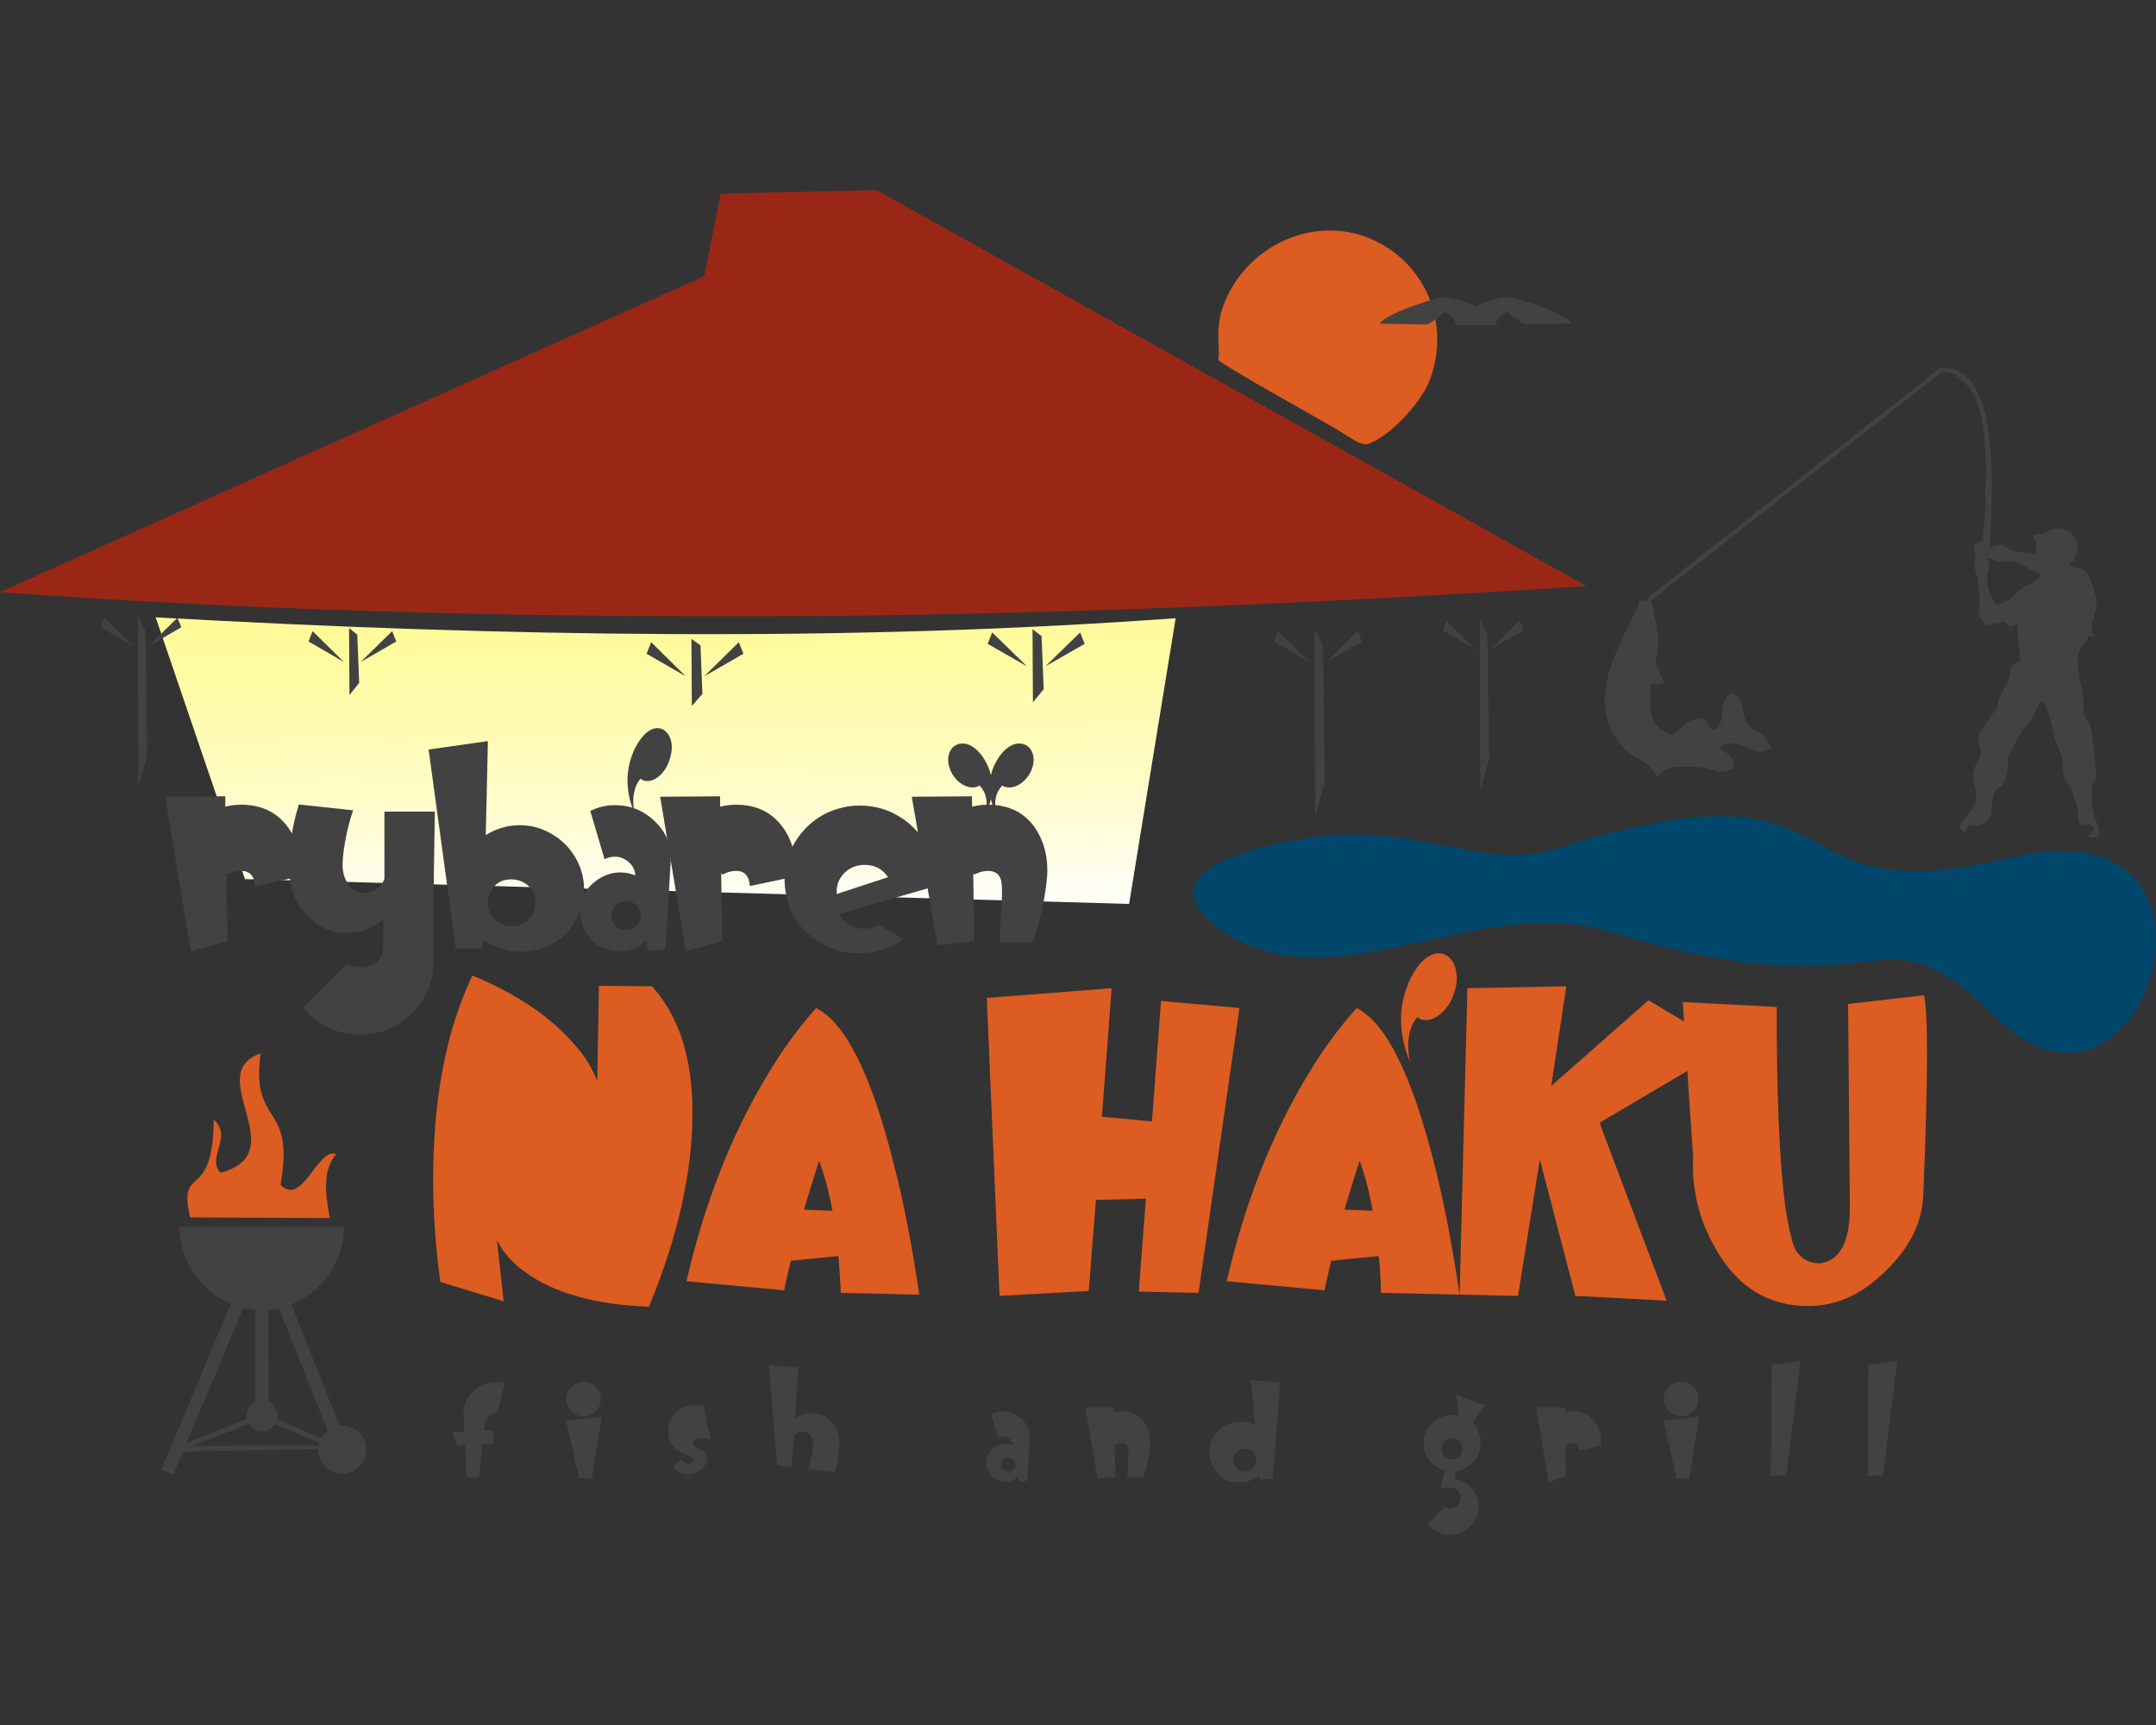
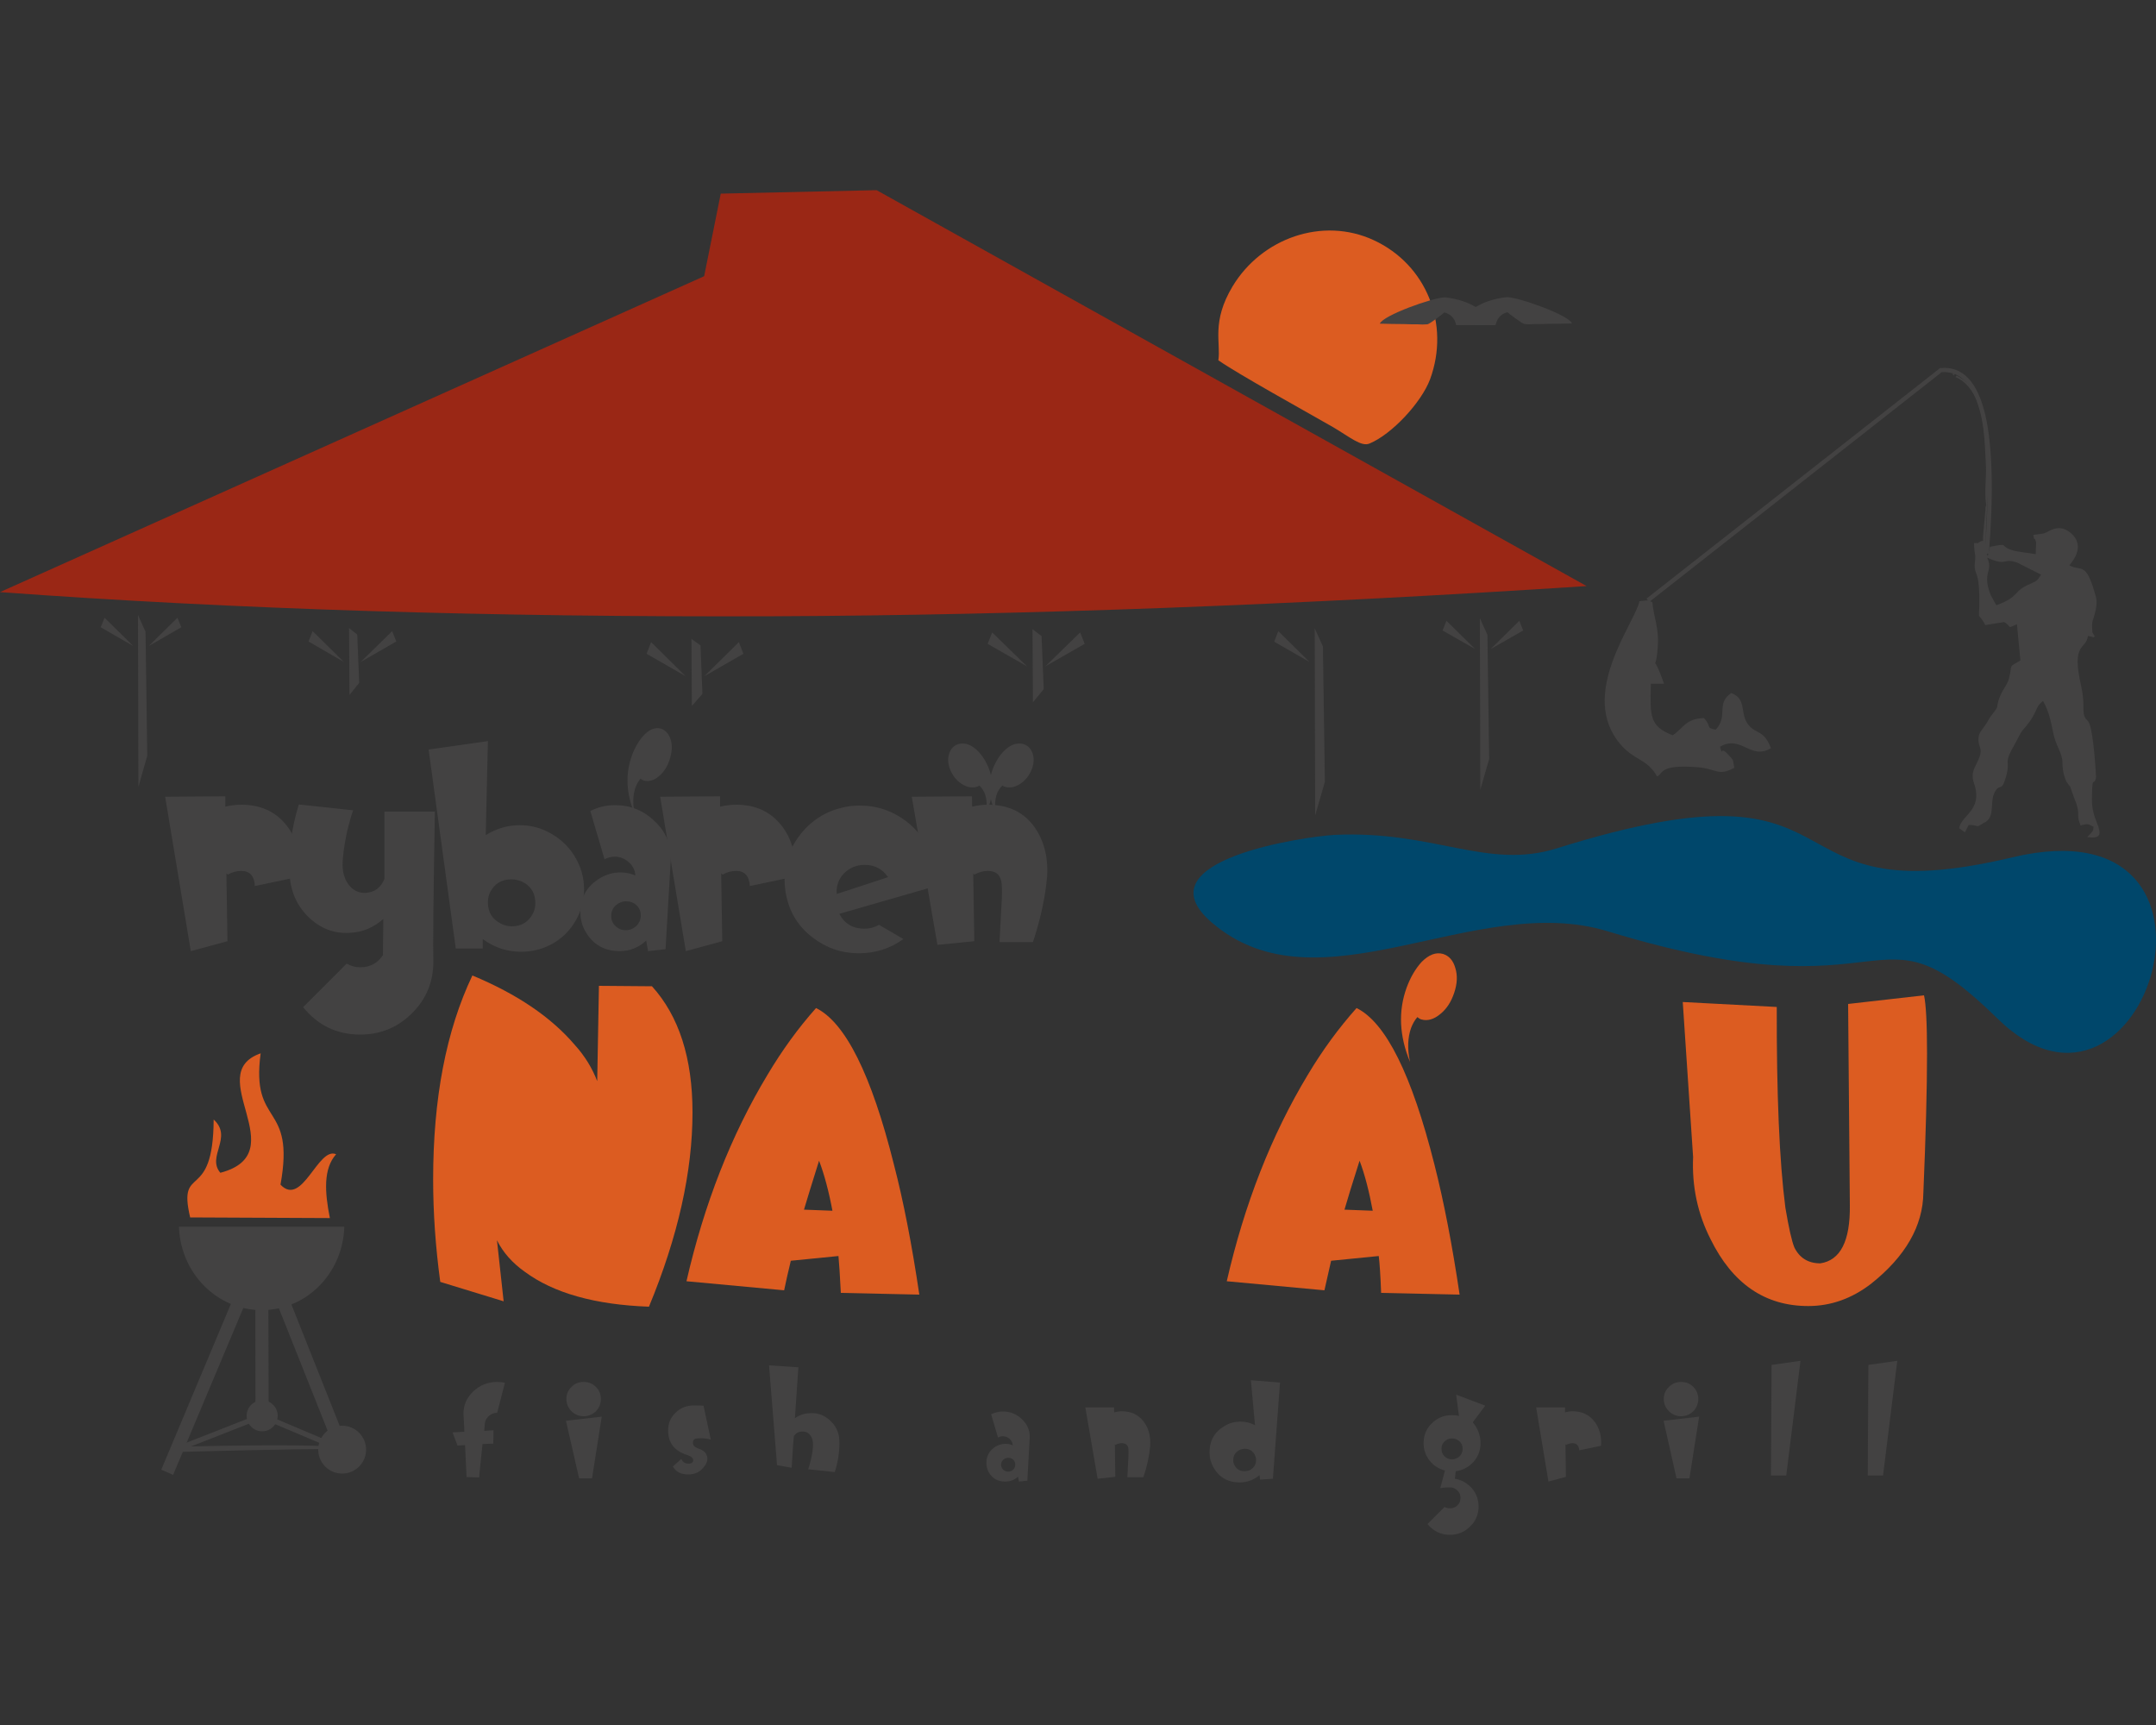
<svg xmlns="http://www.w3.org/2000/svg" xml:space="preserve" width="100mm" height="80mm" version="1.1" style="shape-rendering:geometricPrecision; text-rendering:geometricPrecision; image-rendering:optimizeQuality; fill-rule:evenodd; clip-rule:evenodd" viewBox="0 0 10000 8000">
  <rect x="0" y="0" width="10000" height="8000" fill="#333333" stroke="none" />
  <defs>
    <style type="text/css">
   
    .fil9 {fill:none}
    .fil1 {fill:#434242}
    .fil3 {fill:#434242}
    .fil2 {fill:#DC5C21}
    .fil10 {fill:#DC5C21}
    .fil4 {fill:#9A2715}
    .fil8 {fill:#00476B}
    .fil5 {fill:#434242;fill-rule:nonzero}
    .fil6 {fill:#DC5C21;fill-rule:nonzero}
    .fil7 {fill:#DC5C21;fill-rule:nonzero}
    .fil0 {fill:url(#id0)}
   
  </style>
    <linearGradient id="id0" gradientUnits="userSpaceOnUse" x1="3073.04" y1="2779.39" x2="3102.01" y2="4276.27">
      <stop offset="0" style="stop-opacity:1; stop-color:#FFFA91" />
      <stop offset="0.588" style="stop-opacity:1; stop-color:#FFFCC7" />
      <stop offset="1" style="stop-opacity:1; stop-color:#FEFEFE" />
    </linearGradient>
  </defs>
  <g id="Layer_x0020_1">
    <g id="_489854651216">
-       <path class="fil0" d="M722 2863c1620,91 3208,115 4731,4l-216 1325 -4101 -115 -414 -1214z" />
      <polygon class="fil1" points="3207,2963 3209,3274 3258,3218 3249,2993 " />
      <polygon class="fil1" points="3020,2978 3180,3136 3180,3136 2999,3032 " />
      <polygon class="fil1" points="3427,2978 3267,3136 3267,3136 3448,3032 " />
      <path class="fil2" d="M5651 1671c95,66 398,233 532,310 78,46 131,92 169,76 104,-43 241,-191 281,-298 94,-256 -17,-532 -261,-645 -237,-110 -520,-10 -655,214 -99,165 -54,260 -66,343z" />
      <g>
        <path class="fil3" d="M6937 1508l-183 -1c-4,-15 -12,-47 -55,-58 -5,5 -67,54 -79,55l-22 1c-5,0 -19,-1 -24,-1 -20,0 -41,0 -61,-1 -35,0 -75,-1 -113,-2 14,-38 245,-121 302,-122 65,7 111,26 143,45 41,25 75,56 92,84z" />
        <path class="fil3" d="M6754 1507l183 -1c5,-15 12,-47 55,-58 5,5 68,54 80,55l21 1c5,0 19,-1 24,-1 20,0 41,0 61,-1 35,0 75,-1 113,-2 -13,-38 -244,-121 -302,-122 -65,7 -111,26 -143,45 -41,25 -75,56 -92,84z" />
      </g>
      <polygon class="fil1" points="4789,2918 4791,3257 4841,3196 4831,2950 " />
      <polygon class="fil1" points="4602,2933 4763,3090 4763,3090 4581,2986 " />
      <polygon class="fil1" points="5010,2933 4849,3090 4849,3090 5031,2986 " />
      <g>
        <polygon class="fil1" points="6098,2914 6100,3782 6145,3626 6136,2998 " />
        <polygon class="fil1" points="5929,2927 6074,3070 6074,3070 5910,2976 " />
-         <polygon class="fil1" points="6298,2927 6152,3070 6152,3070 6317,2976 " />
      </g>
      <g>
        <polygon class="fil1" points="6864,2867 6866,3663 6907,3520 6899,2944 " />
        <polygon class="fil1" points="6709,2879 6842,3010 6842,3010 6691,2924 " />
        <polygon class="fil1" points="7047,2879 6914,3010 6914,3010 7065,2924 " />
      </g>
      <polygon class="fil1" points="1619,2913 1621,3223 1666,3167 1657,2943 " />
      <polygon class="fil1" points="1450,2927 1595,3070 1595,3070 1431,2975 " />
      <polygon class="fil1" points="1819,2927 1673,3070 1673,3070 1838,2975 " />
      <g>
        <polygon class="fil1" points="640,2852 642,3649 683,3505 675,2930 " />
        <polygon class="fil1" points="485,2865 618,2996 618,2996 467,2909 " />
        <polygon class="fil1" points="823,2865 690,2996 690,2996 841,2909 " />
      </g>
      <path class="fil4" d="M3590 2858l0 0c-1315,5 -2511,-33 -3590,-112l3266 -1465 0 0 77 -383 723 -16 3293 1836c-1351,88 -2606,135 -3769,140z" />
      <g>
        <path class="fil5" d="M1394 4061c5,-93 -17,-171 -64,-232 -51,-65 -121,-97 -211,-97 -25,0 -49,3 -74,9l0 -48 -279 2 119 716 170 -46 -5 -315 7 6c19,-11 40,-17 62,-17 40,0 61,24 63,70l210 -44c2,0 2,-1 2,-4z" />
        <path id="1" class="fil5" d="M2017 3764l-234 0 0 221 0 1c0,0 0,4 0,11l0 79c-16,40 -45,62 -87,65 -33,1 -60,-12 -81,-41 -17,-24 -26,-54 -26,-88 0,-39 7,-91 21,-156 13,-53 23,-86 28,-98l-252 -27c-34,109 -48,217 -43,324 5,80 34,146 89,199 55,53 119,77 193,72 58,-3 108,-25 153,-64l-2 168c-25,37 -60,56 -105,56 -23,0 -44,-6 -63,-17l-202 202c68,84 156,127 265,127 94,0 173,-33 239,-98 66,-65 99,-144 100,-236 -2,-68 0,-301 7,-700z" />
        <path id="2" class="fil5" d="M2852 3734c-40,0 -78,9 -114,27l66 224c15,-8 31,-12 48,-12 24,0 46,9 65,26 19,17 28,37 30,61 -22,-9 -45,-14 -70,-14 -33,0 -64,9 -93,26 -61,36 -92,89 -92,159 0,33 8,63 24,90 35,60 88,90 158,90 47,0 88,-16 123,-49l9 49 81 -9 24 -412c4,-70 -21,-130 -73,-180 -52,-51 -114,-76 -186,-76zm50 580c-18,0 -33,-6 -47,-19 -14,-13 -20,-29 -20,-47 0,-19 6,-35 20,-48 14,-13 30,-20 49,-20 19,0 36,6 49,19 13,12 19,28 19,47 0,18 -7,34 -20,48 -14,13 -30,20 -50,20z" />
        <path id="3" class="fil5" d="M2541 3858c-41,-21 -84,-31 -131,-31 -56,0 -109,16 -157,46l10 -436 -275 39 126 923 125 0 0 -44c54,40 114,59 178,59 56,0 107,-14 155,-43 47,-29 83,-69 108,-120 19,-39 29,-82 29,-127 0,-55 -15,-107 -45,-155 -30,-48 -71,-85 -123,-111zm-68 376c-20,41 -54,62 -99,62 -17,0 -34,-4 -50,-12 -41,-21 -61,-53 -61,-99 0,-17 3,-33 10,-47 21,-40 54,-60 99,-60 17,0 34,4 50,11 41,20 61,53 61,100 0,15 -3,31 -10,45z" />
        <path id="4" class="fil5" d="M3690 4061c4,-93 -17,-171 -65,-232 -51,-65 -121,-97 -210,-97 -25,0 -50,3 -75,9l0 -48 -278 2 119 716 169 -46 -5 -315 7 6c19,-11 40,-17 63,-17 39,0 60,24 63,70l210 -44c1,0 2,-1 2,-4z" />
        <path id="5" class="fil5" d="M4326 4002c-17,-78 -57,-142 -121,-192 -64,-49 -136,-74 -217,-74 -25,0 -50,2 -76,8 -80,18 -146,59 -197,122 -51,64 -76,135 -76,214 0,25 3,50 8,75 17,79 57,143 121,192 63,49 135,74 215,74 77,0 146,-22 207,-66l-113 -66c-21,12 -43,18 -68,18 -53,0 -92,-23 -116,-69l441 -127c2,-42 -1,-78 -8,-109zm-445 144c-3,-37 8,-69 34,-96 26,-26 58,-39 95,-39 47,0 83,19 109,57l-238 78z" />
        <path id="6" class="fil5" d="M4582 3732c-24,0 -48,3 -73,9l-1 -48 -279 2 119 687 171 -17 -5 -315 5 6c21,-11 42,-17 63,-17 33,0 53,14 61,43 4,13 5,40 4,80l-11 207 155 0c36,-109 58,-211 66,-308 5,-93 -18,-172 -66,-235 -49,-62 -118,-94 -209,-94z" />
        <path class="fil5" d="M2987 3409c26,-27 52,-37 78,-30 22,7 37,24 46,52 8,27 6,58 -5,91 -10,33 -27,59 -51,79 -23,19 -46,25 -69,19 -5,-2 -11,-5 -15,-9 -10,12 -18,26 -23,40 -13,35 -14,77 -4,125 -40,-96 -44,-187 -13,-272 14,-39 33,-70 56,-95z" />
        <g>
          <path class="fil5" d="M4666 3474c26,-22 52,-30 78,-24 22,6 37,20 45,43 8,23 7,48 -4,76 -11,27 -28,49 -51,65 -24,16 -47,21 -69,16 -6,-1 -11,-4 -16,-7 -10,10 -17,21 -23,33 -12,29 -14,64 -3,104 -40,-80 -44,-155 -13,-227 14,-31 32,-58 56,-79z" />
          <path class="fil5" d="M4526 3474c-26,-22 -52,-30 -78,-24 -22,6 -37,20 -45,43 -8,23 -7,48 4,76 11,27 28,49 51,65 24,16 47,21 69,16 6,-1 11,-4 16,-7 10,10 17,21 23,33 12,29 14,64 3,104 40,-80 44,-155 13,-227 -14,-31 -32,-58 -56,-79z" />
        </g>
      </g>
      <g>
        <path class="fil6" d="M3024 4574l-246 -2 -8 442c-23,-60 -57,-116 -104,-168 -110,-129 -268,-236 -475,-322 -122,256 -182,571 -182,946 0,154 11,313 33,475l294 90 -31 -283c28,56 71,105 129,146 134,99 326,153 576,162 135,-326 202,-627 202,-901 0,-252 -63,-447 -188,-585z" />
        <path id="1" class="fil6" d="M3900 5996l364 8c-34,-229 -73,-431 -118,-604 -104,-416 -225,-658 -361,-725 -82,92 -157,195 -226,311 -168,279 -293,598 -375,956l453 42c9,-43 19,-88 31,-137l221 -22c3,34 7,90 11,171zm-171 -386c13,-45 37,-121 70,-227 24,63 45,141 62,232l-132 -5z" />
-         <polygon id="2" class="fil6" points="5385,4642 5343,5201 5111,5179 5156,4583 4577,4628 4636,6010 5050,5987 5083,5565 5315,5559 5282,5990 5559,5996 5749,4675 " />
        <path id="3" class="fil6" d="M6406 5996l364 8c-34,-229 -73,-431 -117,-604 -105,-416 -225,-658 -361,-725 -82,92 -158,195 -227,311 -168,279 -293,598 -375,956l453 42c10,-43 20,-88 31,-137l221 -22c4,34 8,90 11,171zm-170 -386c13,-45 36,-121 70,-227 24,63 44,141 61,232l-131 -5z" />
-         <polygon id="4" class="fil6" points="8012,4857 7646,4639 7195,5036 7265,4574 6806,4583 6770,6004 7041,6010 7142,5377 7307,6010 7730,6032 7419,5207 " />
        <path id="5" class="fil6" d="M8924 4616l-352 40 8 934c2,166 -44,255 -137,269 -56,0 -96,-25 -120,-73 -12,-28 -26,-90 -42,-185 -28,-216 -41,-527 -40,-931l-436 -23 48 719c-6,136 21,263 81,381 102,207 253,310 453,310 104,0 201,-34 291,-103 160,-127 241,-268 243,-423 11,-261 17,-476 17,-646 0,-140 -5,-229 -14,-269z" />
        <path class="fil7" d="M6594 4461c34,-34 66,-46 99,-37 28,9 47,30 57,65 11,35 9,73 -5,115 -14,42 -35,75 -65,99 -29,24 -58,33 -87,25 -7,-2 -13,-6 -19,-11 -13,15 -22,32 -29,50 -16,45 -18,97 -5,158 -50,-121 -55,-236 -16,-344 18,-49 41,-88 70,-120z" />
      </g>
      <path class="fil8" d="M9334 3976c-1187,283 -634,-505 -2112,-42 -325,102 -569,-84 -1033,-62 -127,7 -907,115 -569,406 498,428 1221,-147 1837,41 1366,417 1215,-177 1808,405 684,671 1207,-1019 69,-748z" />
      <path class="fil1" d="M9260 2807c-1,-2 -3,-5 -4,-6l-22 -40c-5,-11 -14,-40 -16,-54 -8,-59 23,-68 -1,-121 96,44 70,-2 141,24l109 55c-17,24 -14,27 -46,41 -91,37 -46,58 -161,101zm-249 -1099l-9 9c28,1 23,7 52,13 -18,-15 -16,-12 -43,-22zm49 33l10 -8c-19,1 -15,-4 -10,8zm152 600l0 2 -3 11 0 9 -11 121c-3,41 9,13 -19,31 -14,10 -6,2 -11,3l-9 1c0,0 -2,-1 -3,-1 1,60 9,43 4,91 -7,68 25,18 20,213 -2,52 -4,22 22,65 1,1 2,5 3,6 1,1 2,4 3,6l87 -14c40,20 8,34 60,10l16 168c-59,35 -35,13 -53,84 -9,37 -41,59 -53,120 -3,15 1,8 -6,21l-29 39c-34,62 -50,63 -53,93 -5,48 25,45 -1,104 -17,39 -37,59 -20,109 43,125 -60,147 -69,208l27 19 17 -34c52,-1 27,18 69,-9 62,-27 21,-102 58,-153 19,-27 27,5 45,-57 26,-87 -16,-56 42,-156 17,-29 22,-48 42,-71 70,-80 47,-97 89,-129 25,43 36,91 47,146 10,58 43,96 43,137 0,26 3,50 12,75 12,30 0,4 15,28 11,18 4,-6 17,35 9,26 21,53 25,70 10,44 -4,38 15,86 35,-8 29,-9 60,6 -2,22 1,14 -12,30 -5,7 -12,12 -17,18 65,9 66,-13 45,-66 -25,-61 -25,-93 -22,-157 2,-57 9,-12 18,-54 0,0 -11,-224 -36,-259l-13 -14c-19,-32 0,-59 -20,-150 -48,-206 24,-167 31,-233 37,7 21,9 32,2 -15,-24 -10,-13 -12,-38 -2,-33 5,-42 7,-48 8,-30 19,-67 10,-98 -46,-168 -65,-114 -123,-145 4,-7 81,-84 9,-148 -57,-51 -103,-8 -125,-1 -14,4 -37,5 -51,8 5,30 4,11 9,22 0,2 4,10 4,12l-2 55c-30,-6 -85,-10 -111,-19 -62,-20 -6,-34 -101,-15l-10 43c-26,-34 12,-347 5,-466 -10,-181 -30,-308 -149,-371l-6 7c41,15 72,55 91,91 42,82 45,219 50,315 3,65 -8,122 1,186z" />
      <path class="fil1" d="M7664 2793l-21 -9 -39 4c-18,98 -289,434 -86,666 64,74 122,65 168,147 29,-12 6,-57 186,-43 94,7 94,44 172,3 -8,-44 -1,-31 -28,-61 -43,-48 -23,18 -38,-37 97,-57 142,64 236,7 -33,-87 -67,-63 -104,-108 -43,-52 -5,-120 -80,-148 -73,49 -12,105 -72,170 -51,-10 -15,-12 -55,-54 -87,3 -97,50 -145,80 -110,-43 -104,-92 -101,-239l61 0c-60,-173 -39,-25 -29,-171 7,-87 -20,-142 -25,-207z" />
      <path class="fil5" d="M7637 2776l1359 -1067 2 -2 3 0c104,-10 171,66 207,216 34,147 39,365 17,645l-19 -1c21,-279 17,-495 -17,-639 -33,-138 -92,-209 -183,-202l-1357 1066 -12 -16z" />
      <g>
        <path class="fil3" d="M1597 5689c-6,215 -175,387 -383,387 -208,0 -377,-172 -384,-387l767 0z" />
        <polygon class="fil5" points="748,6816 1186,5773 1215,5706 1242,5774 1615,6712 1559,6734 1213,5865 803,6840 " />
        <path class="fil5" d="M1551 6721c-129,-4 -732,13 -734,13l-4 -23 398 -156 5 -2 4 2 372 157 -2 5c6,2 9,4 9,6l0 18 -16 -7 -32 -13zm-665 -13c145,-3 480,-10 634,0l-305 -129 -329 129z" />
        <line class="fil9" x1="1214" y1="5714" x2="1216" y2="6566" />
        <polygon class="fil5" points="1244,5714 1246,6566 1185,6566 1184,5714 " />
        <circle class="fil3" cx="1216" cy="6566" r="72" />
        <circle class="fil3" cx="1587" cy="6723" r="111" />
        <path class="fil10" d="M882 5646c-60,-255 107,-61 109,-454 91,83 -34,171 31,247 349,-92 -88,-458 187,-554 -47,346 162,222 92,609 101,107 174,-178 258,-141 -60,67 -53,176 -29,296l-648 -3z" />
      </g>
      <path class="fil5" d="M2306 6552l36 -139c-12,-3 -24,-4 -36,-4 -43,0 -81,15 -112,45 -31,30 -46,66 -44,108l4 78 -55 3 23 61 35 -2 7 148 58 2 16 -155 50 -2 1 -62 -43 3 2 -27c0,-16 6,-29 17,-40 12,-11 25,-17 41,-17z" />
      <path id="1" class="fil5" d="M2625 6589l61 267 60 0 45 -286 -166 19zm82 -21c22,0 41,-8 57,-23 15,-16 23,-35 23,-57 0,-22 -8,-41 -23,-56 -16,-16 -35,-23 -57,-23 -22,0 -41,7 -56,23 -16,15 -24,34 -24,56 0,22 8,41 24,57 15,15 34,23 56,23z" />
      <path id="2" class="fil5" d="M3237 6717c-14,-5 -22,-13 -23,-24 -1,-10 3,-17 10,-20 5,-2 15,-3 30,-3 21,1 35,3 43,7l-34 -158c-4,0 -19,-1 -46,-1 -32,0 -60,11 -83,33 -23,22 -35,49 -35,81 -1,58 28,97 89,116 20,7 29,16 27,27 -2,9 -9,13 -22,13 -15,0 -26,-7 -33,-22l-39 35c14,25 37,37 71,37 24,0 44,-7 59,-20 20,-19 30,-36 30,-53 0,-7 -2,-14 -6,-22 -6,-11 -18,-20 -38,-26z" />
      <path id="3" class="fil5" d="M3893 6678c-2,-37 -17,-67 -44,-91 -27,-25 -58,-36 -95,-33 -24,1 -47,9 -67,23l16 -236 -136 -9 37 463 68 12 6 -97 0 0c0,0 0,-1 0,-2l4 -47c8,-14 21,-21 37,-22 16,-1 29,4 38,16 10,12 14,27 14,43 0,18 -3,42 -10,72 -6,24 -10,39 -13,44l124 13c16,-51 23,-100 21,-149z" />
      <path id="4" class="fil5" d="M4651 6546c-19,0 -37,5 -54,13l32 108c7,-4 14,-6 22,-6 12,0 23,4 32,12 9,9 14,18 14,30 -10,-5 -21,-7 -33,-7 -16,0 -31,4 -45,12 -29,18 -44,43 -44,77 0,16 4,30 11,43 17,29 42,43 76,43 23,0 43,-7 60,-23l4 23 39 -4 11 -198c2,-33 -10,-62 -35,-86 -25,-25 -55,-37 -90,-37zm25 279c-9,0 -16,-3 -23,-9 -6,-7 -10,-14 -10,-23 0,-9 4,-17 10,-23 7,-6 14,-9 24,-9 9,0 17,3 23,9 6,6 9,13 9,22 0,9 -3,17 -9,23 -7,7 -15,10 -24,10z" />
      <path id="5" class="fil5" d="M5203 6545c-11,0 -23,2 -35,5l-1 -23 -133 0 57 331 82 -9 -2 -151 2 3c10,-5 20,-8 30,-8 16,0 26,7 30,20 1,7 2,20 1,39l-5 99 74 0c18,-52 28,-101 32,-147 2,-46 -8,-83 -32,-113 -23,-30 -56,-46 -100,-46z" />
      <path id="6" class="fil5" d="M5802 6401l19 209c-21,-12 -44,-17 -68,-17 -25,0 -49,6 -71,19 -48,27 -72,69 -72,124 0,25 6,47 18,69 26,46 67,70 122,70 34,0 65,-11 92,-34l2 21 60 -4 33 -446 -135 -11zm-3 416c-9,4 -18,6 -27,6 -20,0 -35,-8 -45,-26 -5,-7 -7,-16 -7,-25 0,-21 9,-36 27,-46 8,-5 17,-7 27,-7 20,0 35,9 45,26 4,8 7,16 7,25 0,21 -9,36 -27,47z" />
      <path id="7" class="fil5" d="M6867 6693c0,-35 -12,-68 -36,-97l58 -77 -135 -51 13 99c-10,-3 -21,-4 -32,-4 -37,0 -68,12 -94,38 -26,25 -38,56 -38,92 0,30 9,57 28,81 18,23 42,38 71,46l-22 82c6,-2 22,-4 46,-4 13,0 25,5 34,15 10,9 14,20 14,33 0,14 -4,26 -14,35 -9,10 -21,14 -34,14 -10,0 -18,-2 -26,-6l-79 79c27,33 62,50 105,50 36,0 67,-13 93,-39 26,-25 39,-56 39,-92 0,-32 -10,-60 -31,-85 -22,-24 -48,-39 -79,-44l4 -35c32,-4 60,-19 82,-43 22,-25 33,-54 33,-87zm-132 75c-14,0 -26,-5 -35,-14 -10,-10 -14,-21 -14,-35 0,-14 4,-25 14,-34 9,-9 21,-14 35,-14 13,0 25,5 35,14 9,9 14,20 14,34 0,14 -5,25 -14,35 -10,9 -22,14 -35,14z" />
      <path id="8" class="fil5" d="M7426 6704c3,-46 -8,-83 -31,-112 -24,-31 -58,-47 -101,-47 -12,0 -23,2 -35,5l0 -23 -134 0 57 344 81 -22 -2 -151 3 3c10,-5 20,-8 30,-8 19,0 29,11 31,33l101 -21c0,0 0,0 0,-1z" />
      <path id="9" class="fil5" d="M7716 6589l60 267 60 0 45 -286 -165 19zm81 -21c23,0 41,-8 57,-23 15,-16 23,-35 23,-57 0,-22 -8,-41 -23,-56 -16,-16 -34,-23 -57,-23 -21,0 -40,7 -56,23 -16,15 -24,34 -24,56 0,22 8,41 24,57 16,15 35,23 56,23z" />
      <polygon id="10" class="fil5" points="8217,6330 8214,6843 8285,6843 8351,6311 " />
      <polygon id="11" class="fil5" points="8666,6330 8663,6843 8734,6843 8800,6311 " />
    </g>
  </g>
</svg>